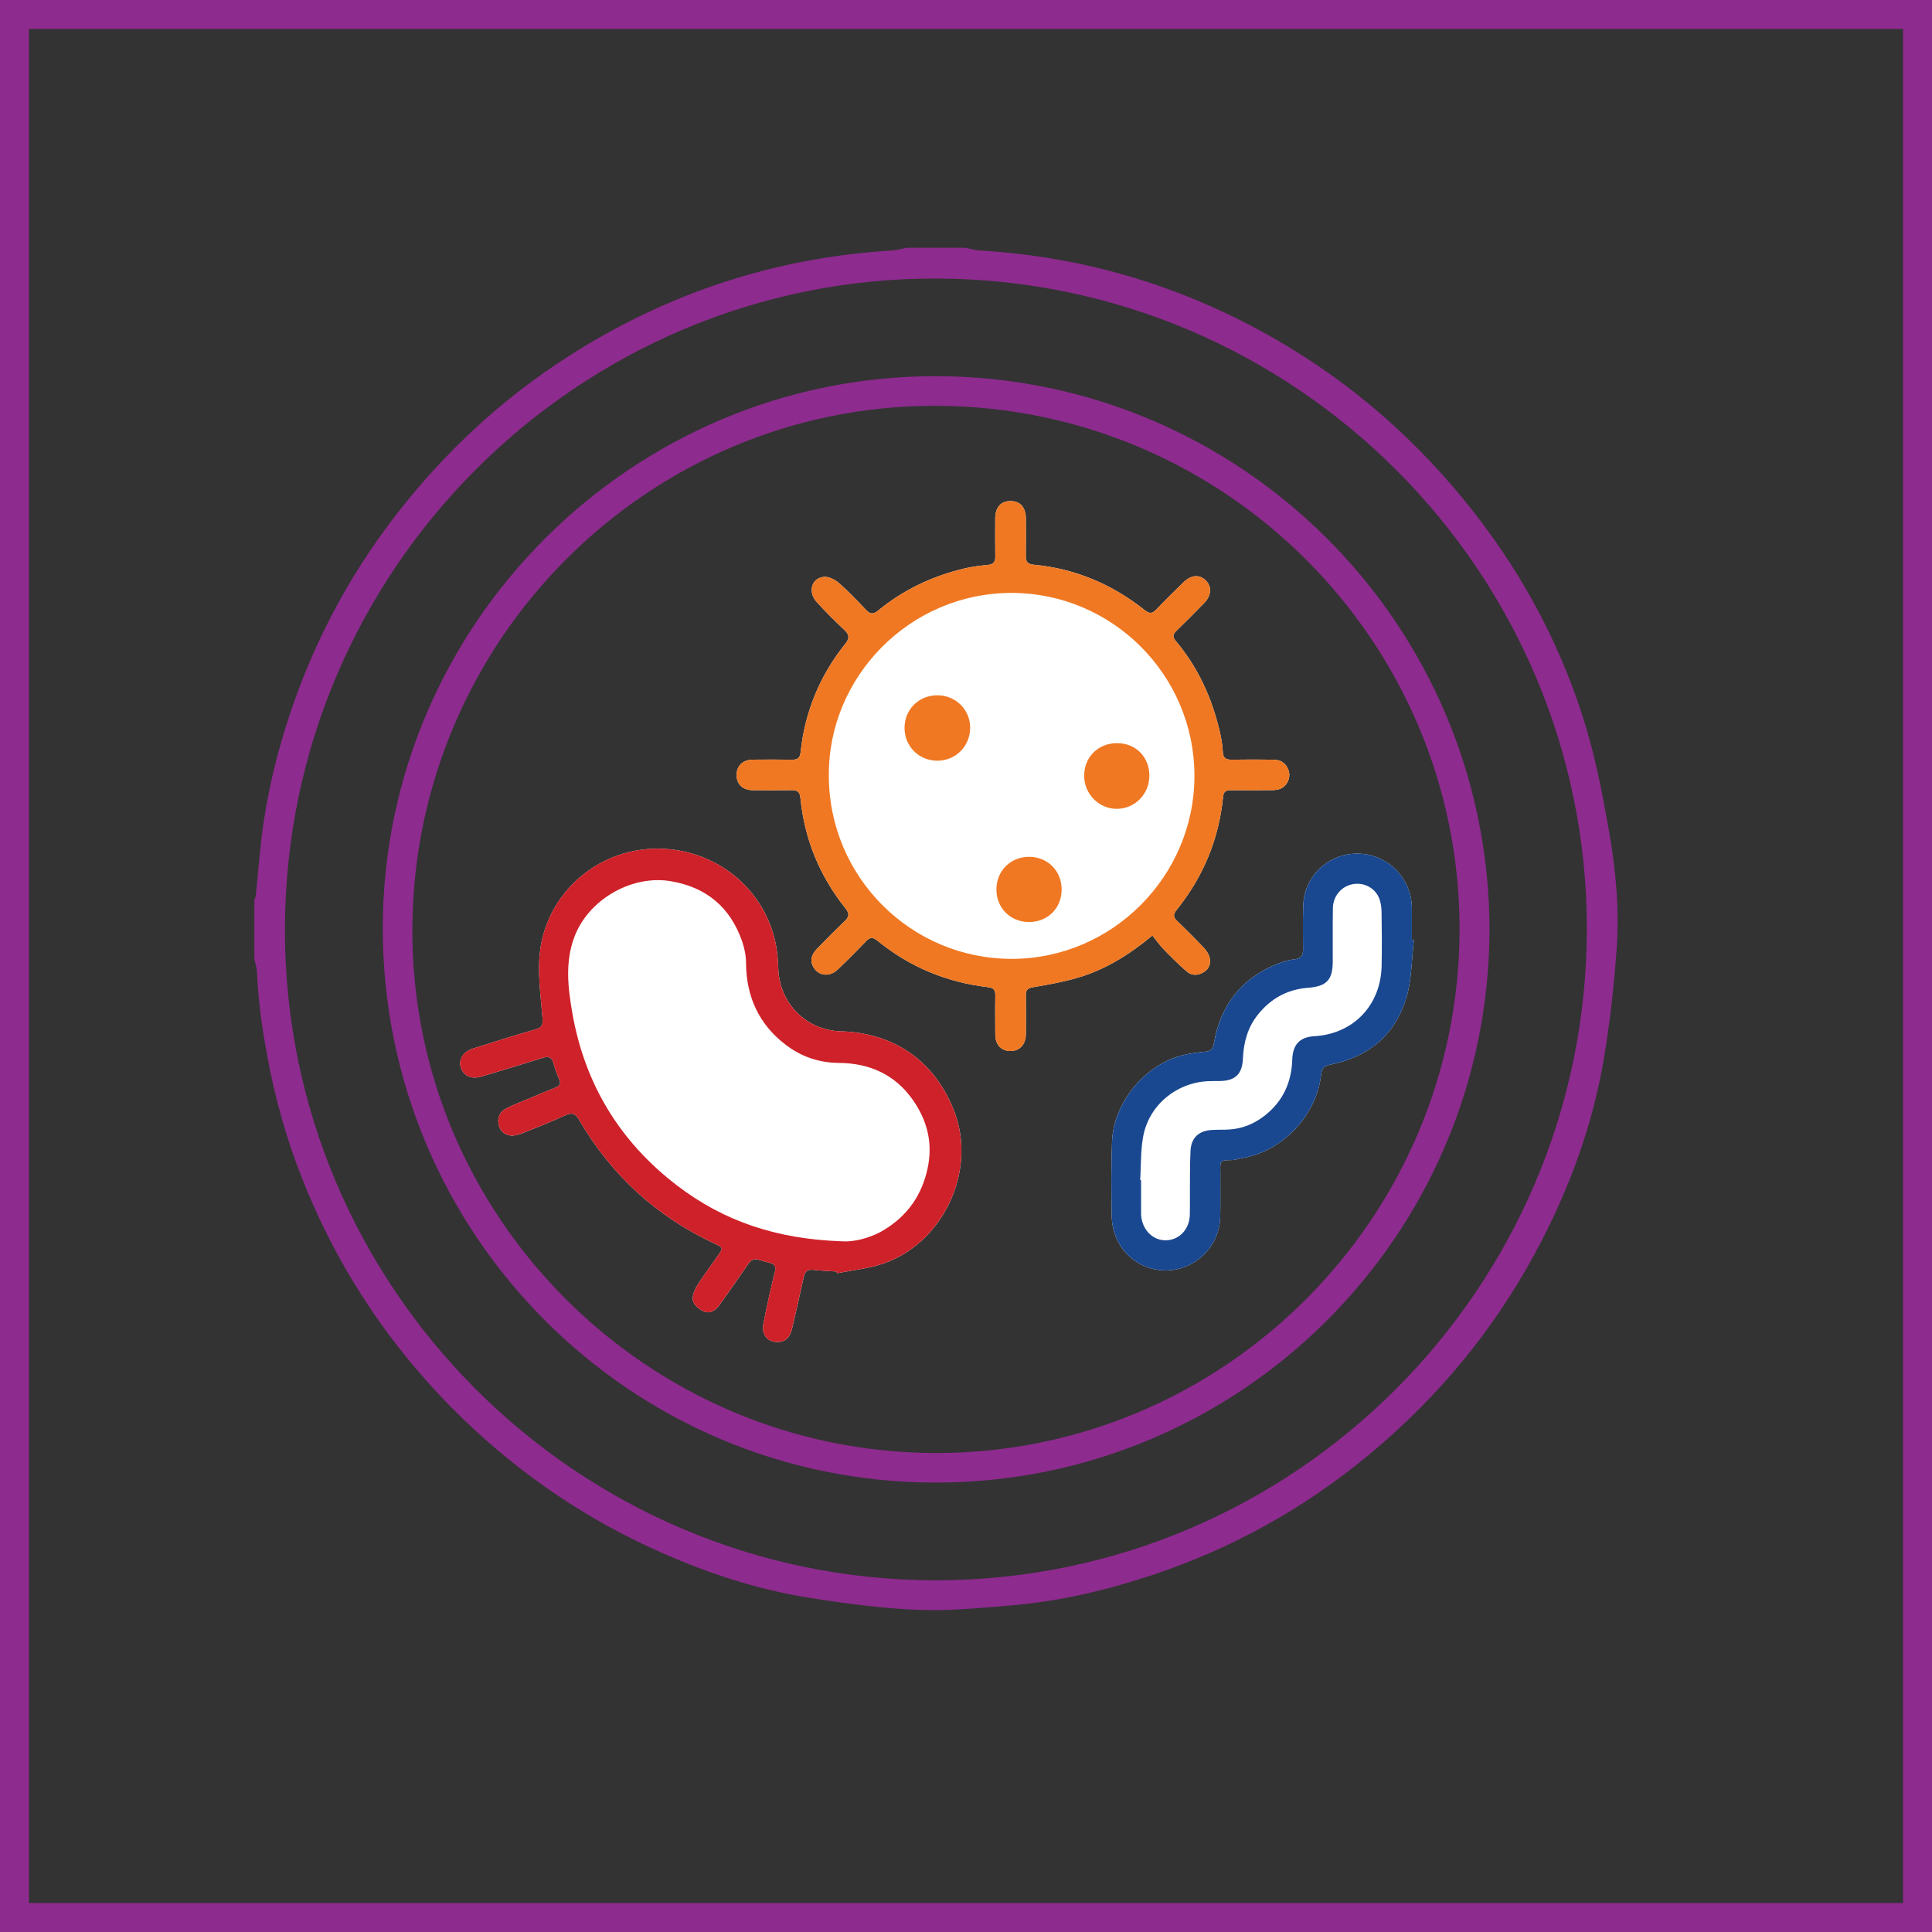
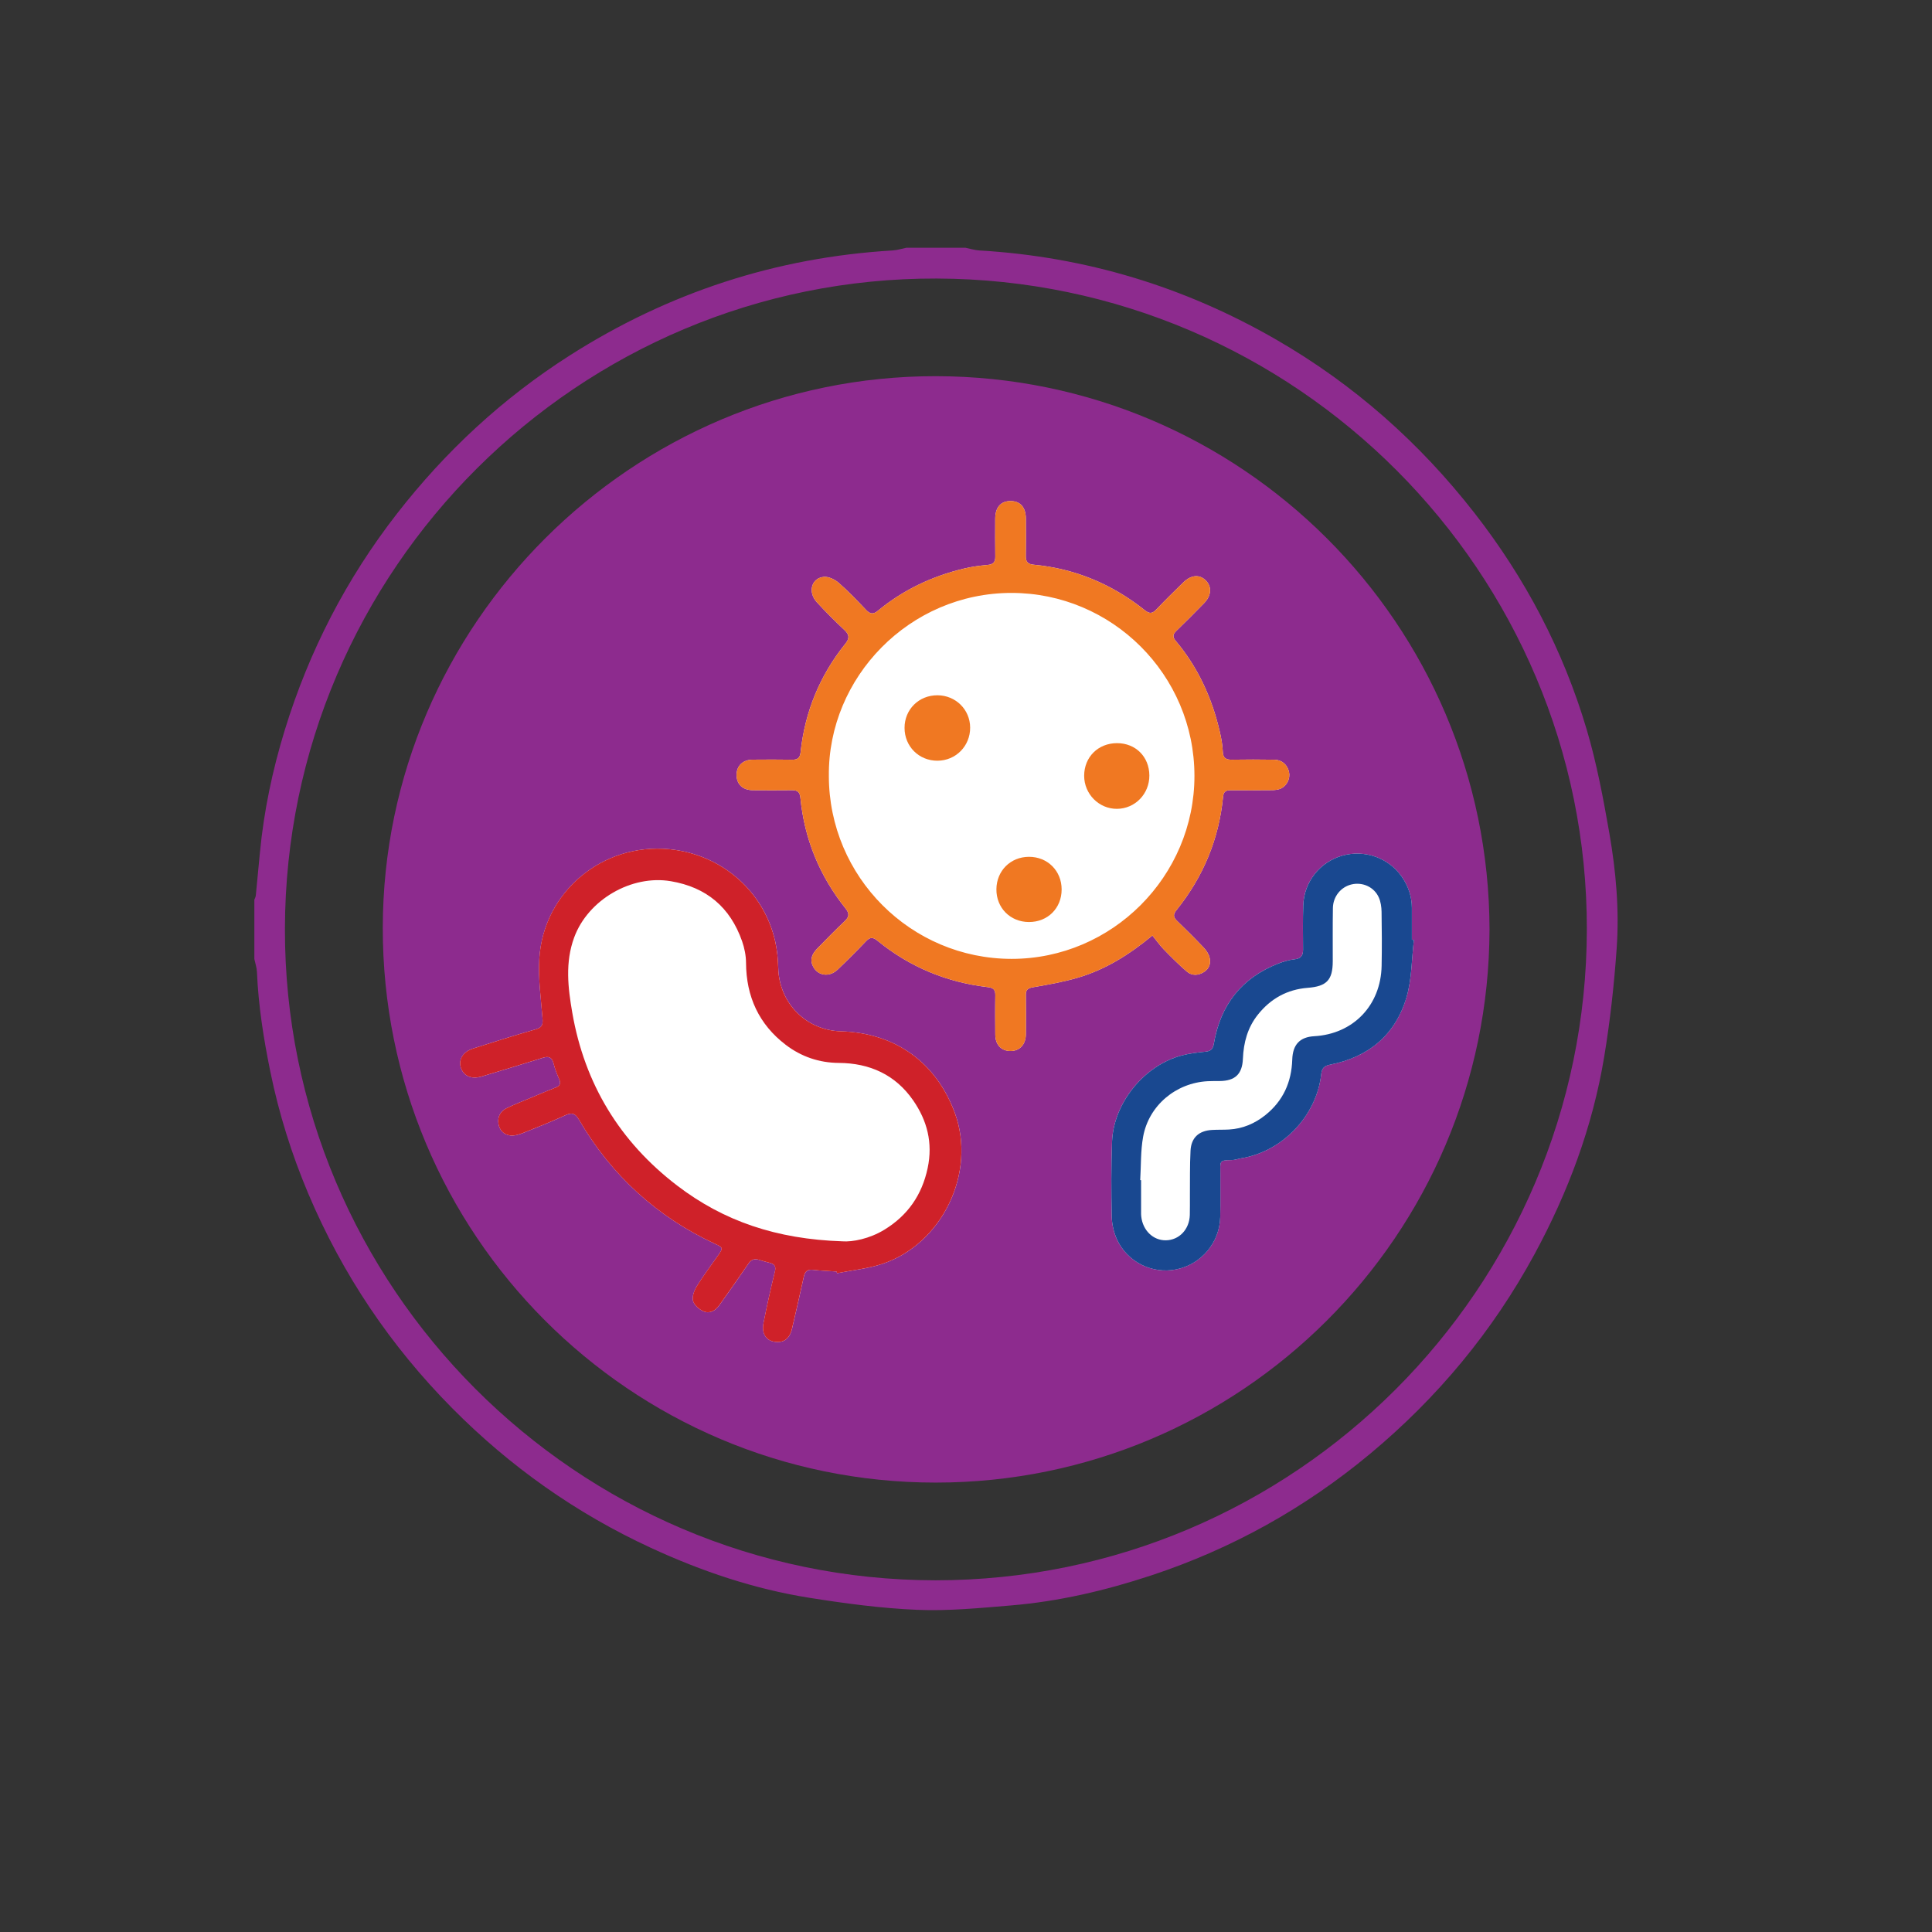
<svg xmlns="http://www.w3.org/2000/svg" id="Layer_2" width="177.149" height="177.149" viewBox="0 0 177.149 177.149">
  <rect x="0" y="0" width="177.149" height="177.149" fill="#333333" stroke="none" />
  <defs>
    <style>.cls-1{fill:none;stroke:#8d2b8e;stroke-miterlimit:10;stroke-width:2.656px;}.cls-2{fill:#194890;}.cls-3{fill:#fff;}.cls-4{fill:#8d2b8e;}.cls-5{fill:#cf2129;}.cls-6{fill:#f07822;}</style>
  </defs>
  <g id="Layer_2-2">
    <g id="Layer_2-2">
      <g id="Layer_1-2">
        <path class="cls-4" d="M88.539,22.72c.418.084.834.22,1.255.244,9.727.569,18.801,3.316,27.232,8.181,7.106,4.101,13.139,9.437,18.181,15.906,4.657,5.975,8.128,12.58,10.277,19.83.922,3.11,1.524,6.326,2.082,9.527.607,3.479.918,7.016.67,10.544-.234,3.332-.6,6.668-1.147,9.963-1.059,6.391-3.302,12.396-6.386,18.084-3.834,7.07-8.89,13.152-15.06,18.291-5.992,4.99-12.7,8.727-20.115,11.173-4.18,1.379-8.448,2.38-12.838,2.744-2.859.237-5.74.523-8.595.402-3.31-.14-6.62-.586-9.897-1.106-5.052-.802-9.871-2.433-14.511-4.575-6.853-3.164-12.919-7.451-18.231-12.815-5.658-5.713-10.062-12.267-13.191-19.67-1.526-3.611-2.694-7.34-3.479-11.187-.616-3.018-1.096-6.051-1.226-9.134-.017-.398-.156-.791-.238-1.187v-5.435c.045-.127.119-.251.132-.381.131-1.304.252-2.61.375-3.914.363-3.841,1.156-7.602,2.287-11.28,2.222-7.227,5.633-13.849,10.284-19.828,4.462-5.737,9.717-10.603,15.845-14.508,9.034-5.758,18.899-8.988,29.604-9.626.422-.025.837-.161,1.255-.244h5.435v-0h0ZM85.759,144.902c32.953.001,59.679-26.785,59.742-59.658.063-32.763-26.666-59.609-59.624-59.705-32.749-.096-59.689,26.619-59.752,59.621-.062,32.831,26.71,59.697,59.633,59.742h0Z" />
-         <path class="cls-4" d="M136.577,85.224c-.064,28.065-22.837,50.716-50.774,50.718-28.034.003-50.745-22.807-50.705-50.896.04-27.832,22.873-50.58,50.714-50.553,27.962.027,50.712,22.701,50.766,50.731h0s0,0,0,0ZM85.838,37.209c-26.358-.071-47.907,21.434-48.027,47.925-.119,26.394,21.504,48.063,47.992,48.094,26.422.031,47.996-21.528,48.027-47.992.03-26.424-21.486-47.956-47.992-48.027h0Z" />
+         <path class="cls-4" d="M136.577,85.224c-.064,28.065-22.837,50.716-50.774,50.718-28.034.003-50.745-22.807-50.705-50.896.04-27.832,22.873-50.58,50.714-50.553,27.962.027,50.712,22.701,50.766,50.731h0s0,0,0,0ZM85.838,37.209h0Z" />
        <path class="cls-3" d="M105.667,85.781c.361.446.674.893,1.049,1.28.677.697,1.366,1.387,2.102,2.021.473.407,1.055.373,1.581.041.505-.319.646-.833.499-1.367-.09-.328-.319-.647-.56-.9-.779-.821-1.58-1.622-2.397-2.405-.359-.345-.402-.583-.059-1.01,2.442-3.038,3.89-6.498,4.264-10.387.047-.494.29-.6.706-.599,1.268.005,2.536.008,3.803-.006.264-.003.549-.035.784-.143.578-.265.886-.94.752-1.527-.153-.67-.655-1.11-1.35-1.119-1.29-.018-2.581-.025-3.871-.001-.548.01-.827-.13-.85-.746-.024-.628-.144-1.26-.288-1.875-.714-3.064-1.997-5.858-4.031-8.278-.303-.361-.268-.596.057-.909.864-.832,1.708-1.685,2.547-2.544.663-.679.725-1.488.185-2.053-.581-.608-1.359-.561-2.092.153-.843.822-1.682,1.648-2.494,2.5-.358.376-.629.37-1.031.05-2.993-2.386-6.383-3.823-10.209-4.178-.504-.047-.716-.263-.707-.776.02-1.154.009-2.309.005-3.464-.004-1.027-.519-1.602-1.421-1.595-.887.007-1.385.588-1.387,1.626-.002,1.155-.014,2.309.006,3.464.009.512-.192.722-.706.768-.719.065-1.442.16-2.143.327-2.925.697-5.587,1.951-7.913,3.872-.424.35-.713.317-1.084-.074-.81-.854-1.623-1.712-2.509-2.483-.356-.31-.926-.589-1.366-.547-1.142.109-1.488,1.396-.645,2.318.809.885,1.66,1.734,2.534,2.555.458.43.483.755.086,1.25-2.34,2.913-3.713,6.238-4.106,9.956-.056.526-.281.693-.781.684-1.2-.021-2.4-.014-3.599-.005-.91.007-1.491.561-1.492,1.397-.001.854.56,1.396,1.473,1.402,1.2.008,2.4.013,3.599-.001.493-.006.73.161.781.691.366,3.795,1.766,7.182,4.14,10.155.399.5.319.789-.098,1.185-.854.81-1.676,1.653-2.499,2.495-.457.467-.714,1.002-.374,1.654.443.849,1.486.994,2.24.278.886-.842,1.751-1.707,2.593-2.593.371-.39.628-.418,1.066-.061,2.948,2.41,6.336,3.81,10.111,4.256.523.062.702.242.693.752-.023,1.199-.01,2.4-.003,3.599.005.924.535,1.497,1.375,1.507.857.01,1.423-.591,1.429-1.535.007-1.2.015-2.4-.003-3.599-.007-.485.187-.631.665-.714,1.377-.239,2.763-.481,4.101-.874,2.462-.723,4.625-2.037,6.841-3.867h0s0,0,0,0ZM76.711,116.59c.012.052.023.104.035.155,1.367-.271,2.778-.409,4.094-.836,5.561-1.804,8.724-8.417,6.707-13.873-1.716-4.64-5.476-7.331-10.444-7.473-3.196-.091-5.652-2.59-5.743-5.796-.023-.81-.098-1.633-.273-2.423-1.03-4.627-4.921-8.009-9.699-8.477-6.138-.601-11.571,3.915-11.938,10.059-.108,1.813.154,3.651.297,5.474.042.538-.031.812-.609.977-1.934.553-3.855,1.156-5.771,1.769-.912.292-1.342,1.007-1.115,1.73.25.795.978,1.111,1.93.824,1.862-.561,3.725-1.116,5.579-1.703.552-.175.85-.067.998.517.122.48.3.951.501,1.405.173.391.132.627-.293.792-.759.294-1.506.618-2.257.933-.75.315-1.512.607-2.244.962-.555.269-.853.765-.769,1.389.084.623.488,1.058,1.108,1.121.379.039.801-.092,1.168-.237,1.304-.516,2.607-1.039,3.88-1.625.611-.281.911-.142,1.238.417,2.973,5.096,7.135,8.901,12.492,11.387.714.331.731.379.283,1.02-.661.946-1.363,1.867-1.969,2.847-.242.391-.456.96-.349,1.359.104.391.58.797.988.966.542.225,1.063-.07,1.409-.556.904-1.273,1.808-2.547,2.688-3.837.265-.388.567-.47.987-.332.322.105.653.182.98.272.41.113.573.305.455.786-.387,1.58-.744,3.169-1.054,4.765-.176.907.242,1.544.968,1.674.861.153,1.435-.253,1.654-1.195.368-1.585.734-3.172,1.08-4.762.105-.483.333-.688.844-.631.719.08,1.444.107,2.166.156v-0h0ZM129.643,86.186c-.063-.007-.125-.015-.188-.022,0-.973.002-1.947-0-2.92-.002-1.053-.333-2.005-.928-2.86-1.209-1.737-3.417-2.507-5.463-1.924-2.037.581-3.494,2.402-3.568,4.54-.047,1.357-.025,2.716-.018,4.074.003.544-.193.821-.775.885-.509.057-1.022.206-1.501.394-3.368,1.317-5.303,3.809-5.903,7.346-.086.505-.289.684-.774.732-.716.071-1.44.158-2.135.337-3.449.888-6.29,4.352-6.425,7.914-.086,2.283-.075,4.572-.028,6.856.015.702.18,1.449.47,2.088.95,2.092,3.236,3.214,5.443,2.768,2.299-.465,3.984-2.457,4.035-4.815.029-1.335.002-2.671.011-4.006.007-1.044-.172-1.206,1.047-1.205.288 0.0.575-.114.865-.162,3.783-.616,6.914-3.889,7.335-7.716.061-.557.283-.763.816-.868,3.522-.69,5.976-2.728,6.998-6.157.5-1.678.473-3.514.684-5.279h-0,0Z" />
        <path class="cls-6" d="M105.667,85.781c-2.217,1.831-4.38,3.144-6.841,3.867-1.338.393-2.724.635-4.101.874-.478.083-.673.229-.665.714.018,1.2.01,2.4.003,3.599-.005.944-.571,1.544-1.429,1.535-.841-.01-1.37-.583-1.375-1.507-.007-1.2-.019-2.4.003-3.599.01-.511-.17-.691-.693-.752-3.775-.446-7.163-1.847-10.111-4.256-.438-.358-.695-.329-1.066.061-.842.886-1.707,1.751-2.593,2.593-.754.716-1.796.571-2.24-.278-.34-.651-.084-1.187.374-1.654.823-.842,1.645-1.685,2.499-2.495.417-.396.497-.685.098-1.185-2.374-2.974-3.774-6.36-4.14-10.155-.051-.529-.288-.697-.781-.691-1.2.015-2.4.009-3.599.001-.913-.006-1.474-.548-1.473-1.402.001-.837.582-1.39,1.492-1.397,1.2-.009,2.4-.016,3.599.005.5.009.726-.158.781-.684.394-3.717,1.766-7.042,4.106-9.956.397-.495.372-.82-.086-1.25-.874-.821-1.725-1.671-2.534-2.555-.843-.922-.497-2.21.645-2.318.441-.042,1.01.237,1.366.547.886.771,1.699,1.629,2.509,2.483.371.391.66.425,1.084.074,2.326-1.921,4.988-3.176,7.913-3.872.701-.167,1.424-.262,2.143-.327.513-.046.715-.256.706-.768-.02-1.154-.009-2.309-.006-3.464.002-1.038.501-1.619,1.387-1.626.901-.007,1.417.568,1.421,1.595.004,1.155.016,2.309-.005,3.464-.009.514.203.729.707.776,3.825.356,7.216,1.793,10.209,4.178.402.32.672.325,1.031-.05.812-.851,1.651-1.678,2.494-2.5.733-.715,1.512-.761,2.092-.153.541.566.478,1.374-.185,2.053-.839.858-1.683,1.711-2.547,2.544-.325.313-.36.548-.057.909,2.034,2.421,3.317,5.215,4.031,8.278.143.615.264,1.246.288,1.875.024.617.302.756.85.746,1.29-.024,2.581-.017,3.871.001.695.01,1.197.449,1.35,1.119.134.587-.174,1.262-.752,1.527-.235.108-.521.14-.784.143-1.268.015-2.535.011-3.803.006-.416-.002-.658.105-.706.599-.373,3.889-1.822,7.35-4.264,10.387-.343.426-.3.665.059,1.01.816.784,1.618,1.584,2.397,2.405.24.253.469.572.56.9.146.533.006,1.048-.499,1.367-.526.332-1.108.366-1.581-.041-.736-.633-1.424-1.324-2.102-2.021-.376-.386-.688-.834-1.049-1.28h-0s0-0,0-0ZM75.999,71.143c.006,9.254,7.518,16.774,16.76,16.778,9.209.003,16.771-7.574,16.762-16.795-.009-9.243-7.544-16.759-16.777-16.76-9.343-.001-16.834,7.73-16.744,16.778h0Z" />
        <path class="cls-5" d="M76.711,116.59c-.723-.049-1.448-.075-2.166-.156-.511-.057-.739.147-.844.631-.346,1.59-.712,3.176-1.08,4.762-.218.942-.792,1.348-1.654,1.195-.726-.129-1.144-.767-.968-1.674.31-1.597.667-3.185,1.054-4.765.118-.481-.045-.674-.455-.786-.327-.09-.658-.166-.98-.272-.42-.138-.723-.055-.987.332-.88,1.29-1.784,2.563-2.688,3.837-.345.486-.866.781-1.409.556-.408-.169-.883-.575-.988-.966-.107-.399.107-.968.349-1.359.606-.98,1.308-1.901,1.969-2.847.448-.641.431-.689-.283-1.02-5.357-2.486-9.518-6.291-12.492-11.387-.326-.559-.627-.699-1.238-.417-1.273.586-2.576,1.109-3.88,1.625-.367.145-.789.276-1.168.237-.62-.063-1.024-.498-1.108-1.121-.084-.624.214-1.12.769-1.389.732-.354,1.494-.646,2.244-.962.751-.315,1.498-.639,2.257-.933.425-.165.467-.402.293-.792-.201-.454-.38-.924-.501-1.405-.148-.584-.446-.692-.998-.517-1.854.587-3.717,1.142-5.579,1.703-.952.287-1.68-.03-1.93-.824-.227-.723.202-1.438,1.115-1.73,1.917-.613,3.837-1.216,5.771-1.769.578-.165.651-.44.609-.977-.143-1.823-.405-3.661-.297-5.474.366-6.144,5.799-10.66,11.938-10.059,4.778.468,8.669,3.85,9.699,8.477.176.789.25,1.612.273,2.423.091,3.207,2.547,5.705,5.743,5.796,4.968.142,8.729,2.833,10.444,7.473,2.017,5.456-1.146,12.069-6.707,13.873-1.317.427-2.727.565-4.094.836-.012-.052-.023-.104-.035-.155v0-0ZM77.238,113.82c.917.069,2.48-.223,3.862-1.071,2.114-1.296,3.432-3.157,3.959-5.646.492-2.323-.051-4.37-1.339-6.223-1.625-2.338-3.972-3.402-6.81-3.419-1.801-.011-3.447-.577-4.861-1.656-2.463-1.879-3.627-4.423-3.644-7.524-.004-.663-.142-1.354-.362-1.982-1.089-3.108-3.261-4.945-6.533-5.499-3.609-.611-7.589,1.7-8.861,5.151-.845,2.293-.572,4.621-.174,6.912,1.133,6.526,4.359,11.832,9.629,15.856,4.251,3.246,9.081,4.901,15.134,5.101h-0s0,0,0,0Z" />
        <path class="cls-2" d="M129.643,86.186c-.211,1.765-.184,3.6-.684,5.279-1.022,3.428-3.475,5.467-6.998,6.157-.534.104-.755.311-.816.868-.421,3.827-3.552,7.1-7.335,7.716-.29.047-.577.162-.865.162-1.219-.001-1.04.16-1.047,1.205-.009,1.335.018,2.671-.011,4.006-.051,2.358-1.736,4.35-4.035,4.815-2.208.446-4.494-.675-5.443-2.768-.29-.639-.456-1.386-.47-2.088-.047-2.284-.058-4.573.028-6.856.135-3.562,2.976-7.026,6.425-7.914.695-.179,1.418-.265,2.135-.337.485-.048.688-.227.774-.732.6-3.537,2.535-6.029,5.903-7.346.48-.188.992-.337,1.501-.394.582-.065.778-.341.775-.885-.008-1.358-.029-2.717.018-4.074.074-2.138,1.531-3.96,3.568-4.54,2.046-.583,4.254.186,5.463,1.924.595.855.926,1.808.928,2.86.002.973 0,1.947 0,2.92.063.007.125.015.188.022h0-0ZM104.548,108.209c.027.001.054.003.08.004,0,1.041-0,2.082.001,3.123,0,.068.007.136.014.203.139,1.285,1.098,2.209,2.268,2.187,1.211-.023,2.142-.998,2.185-2.31.019-.588.004-1.177.009-1.765.013-1.38-.015-2.762.056-4.139.063-1.201.764-1.832,1.967-1.904.519-.031,1.041-.009,1.56-.039,1.261-.073,2.373-.548,3.349-1.333,1.618-1.302,2.386-3.011,2.452-5.079.044-1.399.715-2.07,2.015-2.144,3.579-.202,6.109-2.83,6.179-6.454.032-1.651.023-3.304-.005-4.955-.008-.442-.075-.917-.253-1.315-.428-.958-1.481-1.428-2.486-1.197-.981.226-1.707,1.102-1.724,2.172-.027,1.629-.009,3.259-.013,4.888-.004,1.711-.561,2.29-2.289,2.424-1.886.146-3.404.988-4.579,2.464-.943,1.183-1.309,2.556-1.37,4.041-.058,1.412-.718,2.031-2.14,2.042-.362.003-.725-.004-1.086.015-2.911.152-5.399,2.218-5.922,5.086-.238,1.301-.187,2.654-.268,3.984v0s-0,0-0,0Z" />
        <path class="cls-6" d="M102.425,68.141c1.703.001,2.95,1.246,2.962,2.958.012,1.691-1.307,3.054-2.968,3.065-1.653.011-3.012-1.358-3.01-3.034.002-1.718,1.285-2.989,3.015-2.989h0Z" />
        <path class="cls-6" d="M82.94,66.741c-.002-1.695,1.317-2.998,3.023-2.99,1.667.009,2.983,1.311,2.992,2.96.01,1.691-1.315,3.035-2.997,3.041-1.699.006-3.017-1.309-3.018-3.011Z" />
        <path class="cls-6" d="M97.344,81.556c-.002,1.723-1.278,2.992-3.003,2.986-1.716-.006-2.999-1.307-2.978-3.018.021-1.687,1.293-2.952,2.975-2.961,1.71-.009,3.008,1.283,3.006,2.993h0s0,0,0,0Z" />
      </g>
    </g>
-     <rect class="cls-1" x="1.328" y="1.328" width="174.493" height="174.493" />
  </g>
</svg>